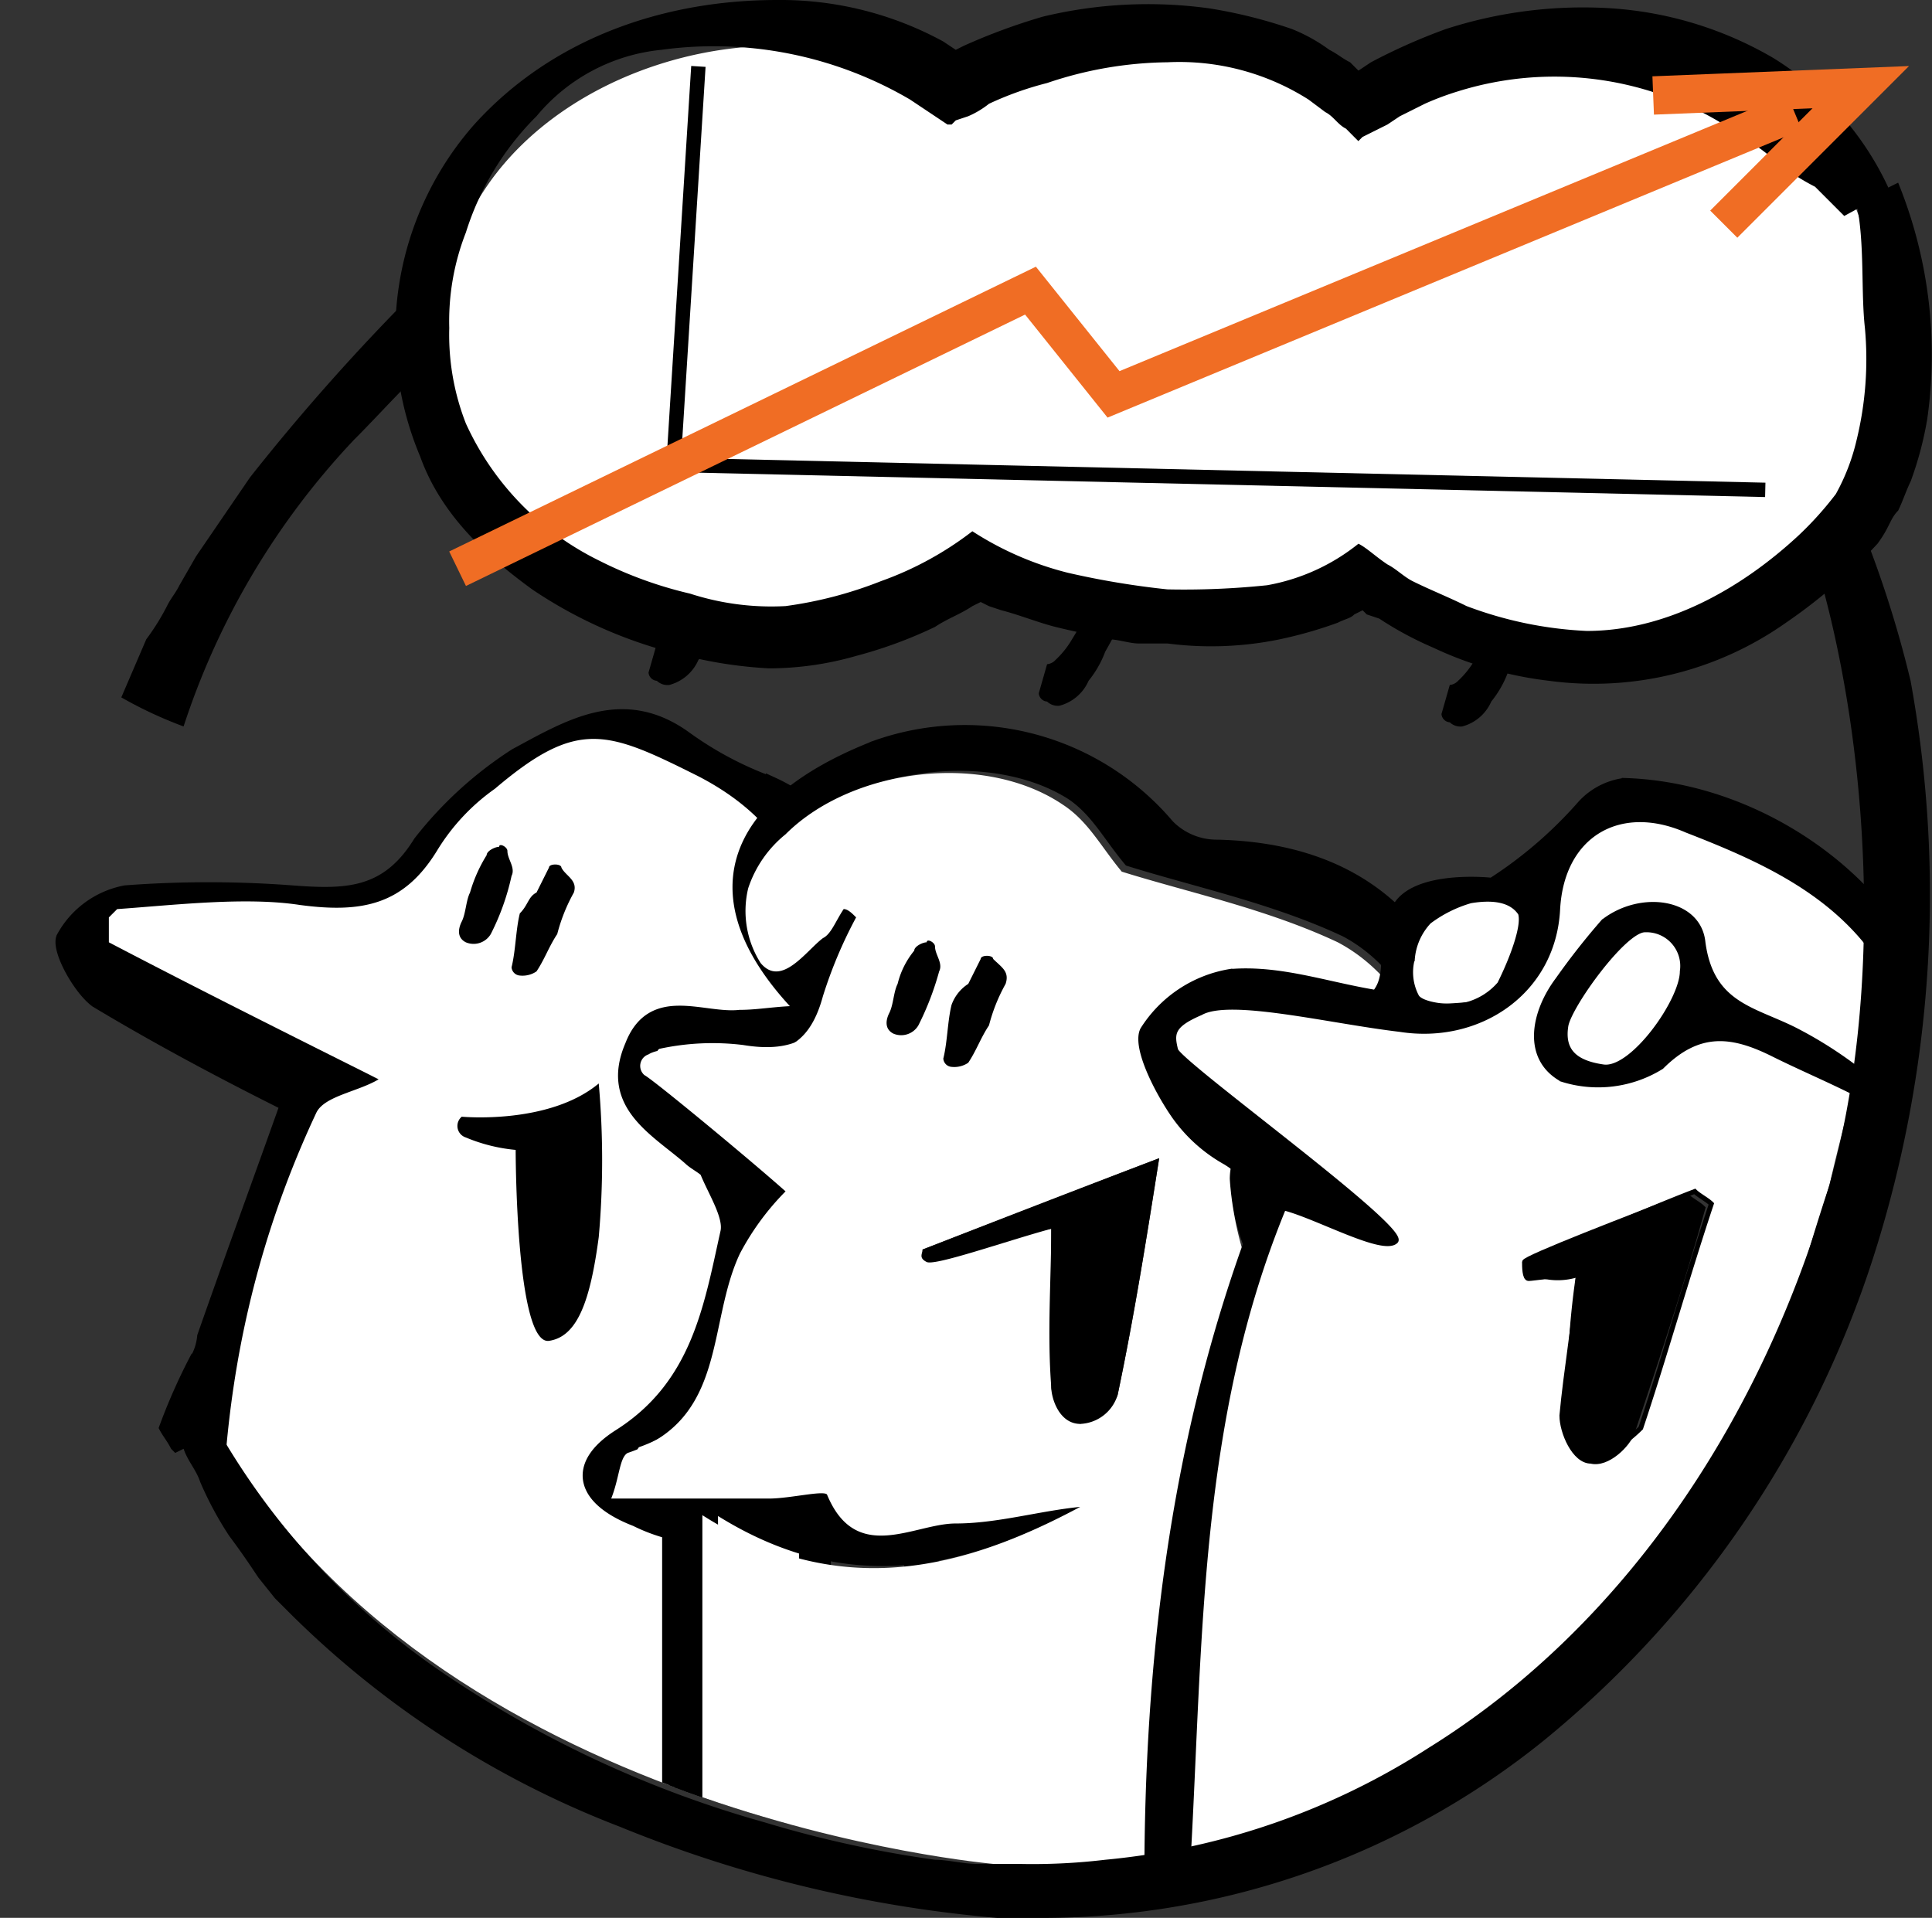
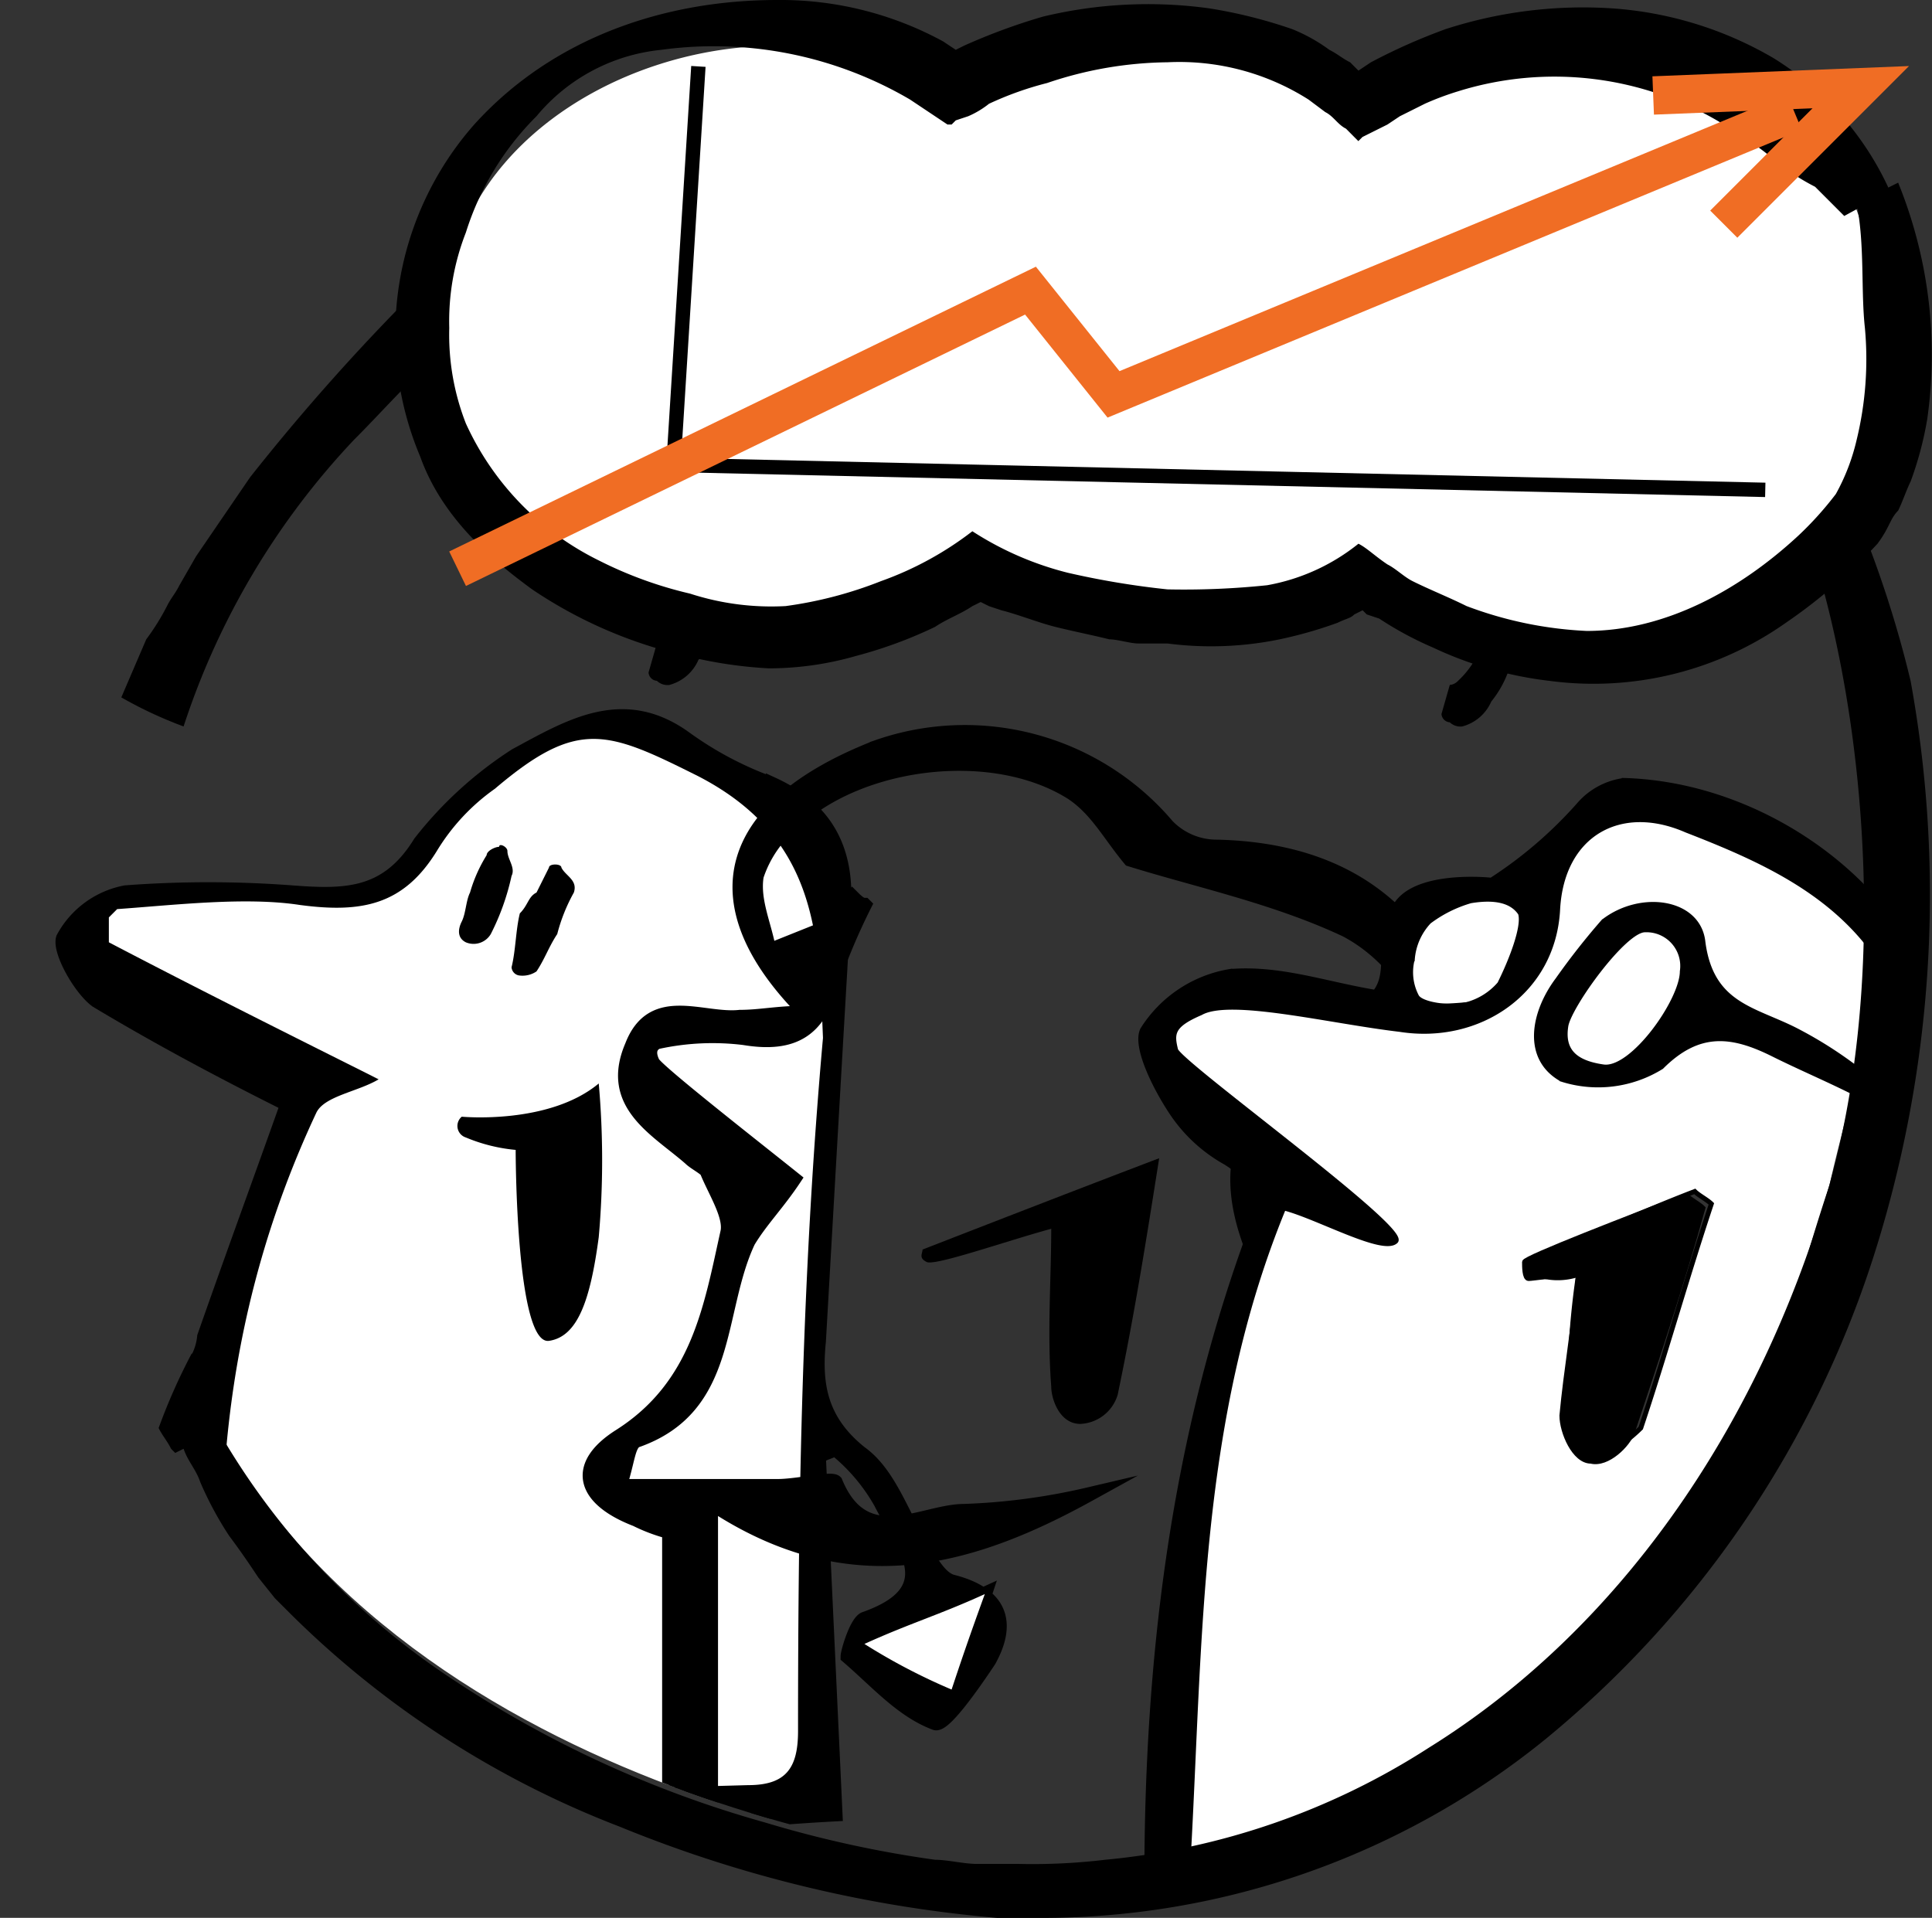
<svg xmlns="http://www.w3.org/2000/svg" width="100.732" height="100" viewBox="0 0 100.732 100">
  <rect x="0" y="0" width="100.732" height="100" fill="#333333" stroke="none" />
  <defs>
    <style>.a{clip-path:url(#a);}.b,.d,.e,.f{stroke:#000;}.b,.d,.e,.f,.g{stroke-miterlimit:10;}.b,.f{stroke-width:0.75px;}.c,.e{fill:#fff;}.d,.e{stroke-width:0.25px;}.f,.g{fill:none;}.g{stroke:#f06d24;stroke-width:2px;}</style>
    <clipPath id="a">
      <path d="M11.165,70.149s-1.948-2.814-2.6-13.42c0-1.948-8.442-6.71-8.442-8.874C-.74,23.829,10.3,40.712,10.949,38.115c1.082-4.762,2.381-6.277,5.844-10.823C31.944,7.379,59.866-4.742,83.459,14.522,91.9,21.448,97.1,29.89,97.962,40.929a52.639,52.639,0,0,1,0,5.844c0,1.515-2.381,9.957-2.6,11.472C92.55,72.963,77.615,94.608,51.858,93.093,52.074,93.093,22.637,90.712,11.165,70.149Z" transform="translate(-0.078 -4.816)" />
    </clipPath>
  </defs>
  <g transform="translate(-0.078 -0.7)">
    <g transform="translate(0.078 9.609)">
      <g class="a">
        <path class="b" d="M47.935,63.071c-.649-.216-1.082-1.082-1.515-1.732-1.082-1.732-1.732-3.9-3.247-4.978-2.165-1.732-2.381-3.68-2.165-5.844.433-7.576.866-15.152,1.3-22.511.216-3.03-.866-5.195-3.68-6.494a18.228,18.228,0,0,1-4.545-2.381c-3.247-2.381-6.061-.649-8.874.866a20.131,20.131,0,0,0-4.978,4.545c-1.732,2.814-3.9,2.814-6.71,2.6a57.8,57.8,0,0,0-8.658,0,4.687,4.687,0,0,0-3.247,2.381c-.216.649.866,2.6,1.732,3.247,3.247,1.948,6.494,3.68,9.957,5.411C12,41.859,10.49,45.972,8.974,50.3a3.076,3.076,0,0,1-.433,1.3h0a2.745,2.745,0,0,1-.216,1.3v2.381c-.433,5.844-.216,11.9-.216,17.749,0,1.948.866,3.03,3.03,3.03a91.59,91.59,0,0,1,10.39.866c-1.082,2.814,2.381,6.494-2.6,8.009-1.082.433-1.948,1.732-3.03,2.6,1.3.649,2.814,1.948,4.113,1.948,4.762,0,9.524-.216,14.286-.433,3.03-.216,6.277-.649,9.307-1.082a2.713,2.713,0,0,0-2.381-.649c-4.545,1.732-6.494-3.9-10.606-3.68-.216,0-.433-.649-.433-1.082-.216-2.165-.216-4.113-.433-6.277,4.329-.433,8.009-.866,12.121-1.082l-.866-18.615c.216-.216.433-.216.866-.433a9.713,9.713,0,0,1,2.381,2.814c1.082,2.165,3.463,4.545-.866,6.061-.433.216-.866,1.732-.866,1.948,1.515,1.3,2.814,2.814,4.545,3.463.433.216,1.948-1.948,2.814-3.247C50.966,65.236,50.533,63.721,47.935,63.071ZM34.948,87.1c-4.113.649-7.359,1.082-10.823,1.515C25.641,84.716,29.754,84.067,34.948,87.1ZM23.477,76.708l3.463-.216.433,7.359C23.477,83.418,23.044,82.552,23.477,76.708Zm15.8-5.628c0,1.948-.433,2.814-2.6,2.814-7.576.216-15.584.433-23.377.649a2.752,2.752,0,0,1-3.03-2.6c-1.515-11.472-.649-22.511,4.113-33.117.433-.866,2.381-1.3,3.247-1.732-4.329-2.381-8.658-4.762-13.2-7.143H4.212c-.216,0-.216-.216,0-.433v-.649c0-.216.216-.433.433-.649h.216c3.03-.216,6.061-.649,9.091-.216,3.247.433,5.411,0,7.143-2.814a10.86,10.86,0,0,1,3.03-3.247c4.329-3.68,5.628-3.03,10.606-.649,6.277,3.03,6.277,8.225,5.844,13.853C39.71,47.054,39.277,59.175,39.277,71.08Zm8.658-2.165c-1.3-.649-2.6-1.515-4.545-2.6,2.381-1.082,3.9-1.515,6.277-2.6Z" transform="translate(1.68 10.487)" />
        <path class="c" d="M20.9,41.7c2.381-1.082,3.9-1.515,6.277-2.6-.866,2.381-1.3,3.68-1.732,4.978A31.568,31.568,0,0,1,20.9,41.7Z" transform="translate(24.17 35.108)" />
        <path class="c" d="M33.436,20.448c-4.762-2.381-6.277-3.03-10.606.649a10.86,10.86,0,0,0-3.03,3.247c-1.732,2.814-3.9,3.247-7.143,2.814-2.814-.433-6.494,0-9.524.216l-.433.433h0v.216h0v.433h0v.649c4.545,2.381,9.74,4.978,14.069,7.143-1.082.649-2.814.866-3.247,1.732C8.544,48.587,7.678,59.626,9.41,71.1a2.752,2.752,0,0,0,3.03,2.6c7.792-.216,15.8-.433,23.593-.649,1.948,0,2.6-.866,2.6-2.814,0-12.121.216-24.026,1.3-36.147C39.713,28.89,39.713,23.695,33.436,20.448Z" transform="translate(2.976 11.119)" />
        <path d="M12.833,24.068c-.216.866-.216,1.948-.433,2.814a.466.466,0,0,0,.433.433A1.3,1.3,0,0,0,13.7,27.1c.433-.649.649-1.3,1.082-1.948a9.046,9.046,0,0,1,.866-2.165c.216-.649-.433-.866-.649-1.3,0-.216-.649-.216-.649,0l-.649,1.3c-.433.216-.433.649-.866,1.082Z" transform="translate(14.272 14.642)" />
        <path d="M11.709,23.529c-.216.433-.216,1.082-.433,1.515s-.216.866.216,1.082a1.041,1.041,0,0,0,1.3-.433,12.516,12.516,0,0,0,1.082-3.03c.216-.433-.216-.866-.216-1.3,0-.216-.433-.433-.433-.216-.216,0-.649.216-.649.433A7.688,7.688,0,0,0,11.709,23.529Z" transform="translate(12.798 14.099)" />
        <path d="M11.326,28.532s4.545.433,7.143-1.732a45.5,45.5,0,0,1,0,8.009c-.433,3.247-1.082,5.195-2.6,5.411-1.732.216-1.732-9.957-1.732-9.957a8.771,8.771,0,0,1-2.6-.649A.629.629,0,0,1,11.326,28.532Z" transform="translate(12.749 20.785)" />
      </g>
      <g class="a">
        <path class="b" d="M54.027,70.426c1.082-5.195-.866-8.442-5.628-9.957,0,5.411-.216,10.823.216,16.234,0,.866,1.948,1.732,3.68,2.814-4.545,2.381-8.874,1.082-14.069,1.3,0,3.03-.216,6.277-.216,9.74,0,.433.649.866,1.082,1.082,3.463,2.164,6.926,4.329,11.255,3.9a4.176,4.176,0,0,1,2.165.649c-10.173,0-20.563,2.6-30.519,0-.216-.433-.216-1.082-.433-1.515,1.948-1.082,3.68-2.6,5.628-3.03,3.03-.649,3.247-2.381,3.247-4.762V82.764c-5.844-.649-11.472.216-16.234-4.113,1.3,0,2.6-.216,4.329-.216v-18.4a8.909,8.909,0,0,1-1.732-.649c-2.814-1.082-3.247-2.814-.866-4.329,4.113-2.6,4.762-6.71,5.628-10.606.216-.866-.649-2.165-1.082-3.247-.216-.216-.649-.433-.866-.649-1.732-1.515-4.329-2.814-3.03-5.844,1.082-2.814,3.68-1.3,5.628-1.515,1.082,0,1.948-.216,3.463-.216-5.844-5.844-4.113-10.823,3.68-13.853A13.839,13.839,0,0,1,44.5,23.24a3.584,3.584,0,0,0,2.6,1.082c9.091.216,12.987,6.061,13.853,14.719.433,4.762-2.164,9.524-9.74,9.307a48.705,48.705,0,0,0-1.732,5.195c-.866,2.814-1.515,4.978,2.381,6.71,3.03,1.3,3.9,5.195,3.9,8.442,0,1.3-.649,2.381,1.3,3.03,1.732.649,1.515,2.6-.216,3.68-3.463,2.164-4.978,1.948-6.71-1.082-1.515-2.6-1.082-3.9,1.948-4.113C52.512,70.21,53.161,70.426,54.027,70.426ZM51.213,39.041c-.216,3.03-1.732,5.844,2.164,6.71,2.814.649,4.978-1.082,5.628-4.762.866-4.545-1.082-10.173-5.195-12.338-3.68-1.732-7.792-2.6-11.255-3.68-1.082-1.3-1.732-2.6-3.03-3.463-4.113-2.6-11.039-1.732-14.5,1.515a6.055,6.055,0,0,0-1.948,2.814c-.216,1.3.433,2.6.649,3.9l3.247-1.3c.433-.216.649-1.082,1.082-1.515.216.216.433.433.649.433a33.3,33.3,0,0,0-1.732,4.113c-.649,2.381-1.948,3.247-4.545,2.814a13.451,13.451,0,0,0-4.545.216c-.433.216-.433.649-.216,1.082s5.195,4.329,7.359,6.061c-.866,1.3-1.732,2.165-2.381,3.247-1.732,3.68-.866,8.658-5.844,10.39-.433.216-.433,1.082-.866,2.381h8.225c1.082,0,2.814-.433,3.03-.216,1.515,3.68,4.545,1.515,6.71,1.515a33.416,33.416,0,0,0,6.494-.866c-6.277,3.463-12.554,5.195-19.7.433v21c2.814.216,5.844,1.082,8.658.649,6.71-.866,13.2-1.948,20.13-1.515-3.463-.649-3.247-3.03-3.463-5.195a69.479,69.479,0,0,1,3.9-25.974c-1.082-2.164-1.948-4.329-1.732-6.493a5.123,5.123,0,0,1,2.381-4.113c1.948-.866,3.247.866,3.9,4.113A5.743,5.743,0,0,1,51.213,39.041Zm-9.74,56.277c-2.814-3.463-4.762-3.68-10.823-1.3-1.082-2.6-3.463-2.381-6.926,1.3Zm-9.74-12.987a4.226,4.226,0,0,0-.216,1.515v3.463c0,4.113.433,4.329,4.545,3.247V81.9A29.334,29.334,0,0,0,31.732,82.331Zm18.4-10.173c.649,1.3,1.3,2.381,1.948,3.68a31.664,31.664,0,0,0,2.814-1.948C53.161,74.106,52.945,69.344,50.131,72.158Z" transform="translate(16.368 10.925)" />
-         <path class="c" d="M50.514,37.887c1.082,1.082,1.948,1.732,2.814,2.6-.649-3.247-2.165-4.762-3.9-4.113-1.082.433-2.381,2.6-2.381,4.113a18.142,18.142,0,0,0,1.732,6.493,74.919,74.919,0,0,0-3.9,25.974c0,2.381,0,4.762,3.463,5.195-6.926-.433-13.636.649-20.13,1.515-2.814.433-5.844-.433-8.658-.649v-21c7.143,4.545,13.636,2.814,19.7-.433-2.164.216-4.329.866-6.494.866s-5.195,2.164-6.71-1.515c-.216-.216-1.948.216-3.03.216H14.8c.433-1.082.433-2.165.866-2.381,5.195-1.732,4.113-6.71,5.844-10.39a13.585,13.585,0,0,1,2.381-3.247c-1.948-1.732-6.926-5.844-7.359-6.061a.634.634,0,0,1,.216-1.082c.649-.433,3.247-.433,4.545-.216,2.6.433,3.9-.433,4.545-2.814a23.457,23.457,0,0,1,1.732-4.113c-.216-.216-.433-.433-.649-.433-.433.649-.649,1.3-1.082,1.515-.866.649-2.165,2.6-3.247,1.3a5.067,5.067,0,0,1-.649-3.9,6.055,6.055,0,0,1,1.948-2.814c3.463-3.463,10.39-4.329,14.5-1.515,1.3.866,1.948,2.165,3.03,3.463,3.463,1.082,7.576,1.948,11.255,3.68,4.113,2.165,6.061,7.576,5.195,12.338-.649,3.463-2.814,5.411-5.628,4.762C48.783,43.731,50.3,40.917,50.514,37.887ZM37.744,43.082v8.225c0,.649.866,1.3,1.515,1.948.649-.433,1.732-.866,1.948-1.515.866-4.113,1.515-8.225,2.165-12.338-4.545,1.732-8.442,3.247-12.338,4.762,0,.216.216.433.216.649A46.93,46.93,0,0,1,37.744,43.082Z" transform="translate(17.067 12.079)" />
-         <path class="c" d="M30.8,43.633c2.6-2.6,3.03,1.948,4.978,1.732-.866.649-1.948,1.3-2.814,1.948A32.586,32.586,0,0,1,30.8,43.633Z" transform="translate(35.699 39.45)" />
+         <path class="c" d="M30.8,43.633A32.586,32.586,0,0,1,30.8,43.633Z" transform="translate(35.699 39.45)" />
        <path d="M29.039,32.28c-2.381.649-6.061,1.948-6.494,1.732s-.216-.433-.216-.649c3.9-1.515,7.792-3.03,12.338-4.762-.649,4.113-1.3,8.225-2.165,12.338a2.128,2.128,0,0,1-1.948,1.515c-1.082,0-1.515-1.3-1.515-1.948C28.823,37.691,29.039,34.877,29.039,32.28Z" transform="translate(25.771 22.881)" />
-         <path d="M23.233,26.268c-.216.866-.216,1.948-.433,2.814a.466.466,0,0,0,.433.433A1.3,1.3,0,0,0,24.1,29.3c.433-.649.649-1.3,1.082-1.948a9.046,9.046,0,0,1,.866-2.165c.216-.649-.216-.866-.649-1.3,0-.216-.649-.216-.649,0l-.649,1.3a2.161,2.161,0,0,0-.866,1.082Z" transform="translate(26.383 17.204)" />
-         <path d="M22.009,25.613c-.216.433-.216,1.082-.433,1.515s-.216.866.216,1.082a1.041,1.041,0,0,0,1.3-.433,15.029,15.029,0,0,0,1.082-2.814c.216-.433-.216-.866-.216-1.3,0-.216-.433-.433-.433-.216-.216,0-.649.216-.649.433A4.351,4.351,0,0,0,22.009,25.613Z" transform="translate(24.792 16.777)" />
      </g>
      <g class="a">
        <path class="d" d="M53.566,32.373c-1.3-.649-2.814-1.515-4.113-2.165-2.165-1.082-3.68-1.3-5.844.649-1.082,1.082-3.9,1.515-5.195.649-1.948-1.082-1.515-3.247-.216-5.195a10.527,10.527,0,0,1,2.381-3.03c1.732-1.515,4.762-1.082,5.195,1.082.433,3.247,2.6,3.463,4.762,4.545a35.254,35.254,0,0,1,3.68,2.381A2.314,2.314,0,0,1,53.566,32.373Z" transform="translate(43.02 15.644)" />
        <path class="e" d="M36.5,22.633c1.515-.216,2.814-.216,4.329-.433a21.1,21.1,0,0,1-1.732,4.762,2.273,2.273,0,0,1-1.948,1.082,16.274,16.274,0,0,1-3.247,0,14.29,14.29,0,0,1,.216-3.03A6.26,6.26,0,0,1,36.5,22.633Z" transform="translate(39.309 15.428)" />
        <path class="d" d="M62.285,61.708a7.689,7.689,0,0,1-1.948-.866c2.814-9.091,5.628-18.4,8.225-27.922a5.276,5.276,0,0,0,0-2.6c-1.732-5.411-8.442-10.606-15.8-10.823a3.762,3.762,0,0,0-2.381,1.3,22.119,22.119,0,0,1-4.545,3.9s-3.9-.433-4.978,1.3c-1.082,1.948-.216,3.463-1.082,4.545-2.6-.433-4.978-1.3-7.576-1.082a6.666,6.666,0,0,0-4.545,3.03c-.433.866.649,3.03,1.515,4.329a8.105,8.105,0,0,0,2.814,2.6c1.732,1.082,1.732,2.165,1.082,4.113-3.9,10.823-5.195,22.078-5.195,33.333,0,2.164.866,3.03,2.814,3.247,3.247.216,6.494.866,9.74,1.3.216,3.247.433,6.061.649,8.874-1.948.866-3.68,1.515-5.195,2.381a28.288,28.288,0,0,0-2.381,2.6c1.082.649,2.165,1.515,3.247,1.515,6.277,0,12.554,0,19.048-.216a15.542,15.542,0,0,0,3.68-.433L48.216,90.5a52.639,52.639,0,0,0,0-5.844c-.216-2.6.866-3.463,3.463-3.247,3.247.216,6.277,0,9.091,0V63.223a3.21,3.21,0,0,0,1.515-.216Zm-20.563-32.9a3.224,3.224,0,0,1,.866-1.948,6.681,6.681,0,0,1,2.165-1.082q1.948-.325,2.6.649c.216.649-.433,2.381-1.082,3.68a3.415,3.415,0,0,1-1.732,1.082c-.866.216-2.381,0-2.6-.433A2.715,2.715,0,0,1,41.722,28.807ZM51.9,94.825c-4.762,2.381-8.442,1.515-16.45.433C39.341,91.578,48.216,91.361,51.9,94.825ZM41.939,81.838H46.7v9.524a20.589,20.589,0,0,1-3.9-.866C42.372,87.682,42.155,84.868,41.939,81.838ZM57.09,79.673a14.616,14.616,0,0,1-3.03.433c-7.143-.433-14.069-.866-21.212-1.082-2.165,0-3.03-.866-2.814-3.247.649-11.472.433-22.944,4.978-33.983,1.732.433,5.411,2.6,5.844,1.732s-7.792-6.71-11.472-9.957c.216-.433.216-.866.433-1.3,3.68,0,7.576-.433,11.255,0,4.113.649,8.009-1.948,8.225-6.277.216-3.9,3.247-5.628,6.71-4.113,3.9,1.515,7.792,3.247,10.173,6.926a4.456,4.456,0,0,1,.433,3.68C61.2,45.041,58.605,58.245,57.74,71.881A30.761,30.761,0,0,1,57.09,79.673Z" transform="translate(31.919 12.284)" />
        <path class="e" d="M56.161,78.569A14.616,14.616,0,0,1,53.13,79c-7.143-.433-14.069-.866-21.212-1.082-2.165,0-3.03-.866-2.814-3.247.649-11.472.433-22.944,4.978-33.983,1.732.433,5.195,2.381,5.844,1.732s-11.039-9.091-11.472-9.957c-.216-.866-.216-1.3,1.3-1.948,1.515-.866,6.71.433,10.39.866,4.113.649,8.009-1.948,8.225-6.277.216-3.9,3.247-5.628,6.71-4.113,3.9,1.515,7.792,3.247,10.173,6.926a4.456,4.456,0,0,1,.433,3.68c-5.411,12.554-8.009,25.758-8.874,39.394A29.907,29.907,0,0,1,56.161,78.569Zm-6.71-34.416a40.789,40.789,0,0,0-.433,7.143c0,.866.866,1.732,1.515,2.381A7.774,7.774,0,0,0,52.7,52.162c1.3-3.9,2.381-7.792,3.68-11.688-.216-.216-.649-.433-.866-.649-2.814,1.082-5.628,2.381-8.442,3.463,0,.216.216.433.216.866A3.38,3.38,0,0,0,49.451,44.153ZM63.737,34.63c.216-.216.433-.649.649-.866a21.446,21.446,0,0,0-3.68-2.381c-2.164-1.082-4.329-1.3-4.762-4.545-.216-2.165-3.247-2.6-5.195-1.082a37,37,0,0,0-2.381,3.03c-1.3,1.732-1.732,4.113.216,5.195a6.257,6.257,0,0,0,5.195-.649c1.948-1.948,3.68-1.732,5.844-.649C60.923,33.331,62.438,33.98,63.737,34.63Z" transform="translate(32.849 13.388)" />
        <path class="d" d="M39.614,33.613c-1.082,0-2.381.216-2.6.216s-.216-.649-.216-.866,5.628-2.381,8.442-3.463c.216.216.649.433.866.649-1.082,3.9-2.381,7.792-3.68,11.688-.216.649-1.3,1.732-2.165,1.515-.866,0-1.515-1.515-1.515-2.381C38.965,38.591,39.4,36.21,39.614,33.613Z" transform="translate(42.686 23.929)" />
        <path class="e" d="M39.77,30.243c-1.515-.216-2.165-.866-1.948-2.165C38.038,27,40.852,23.1,41.934,23.1a1.885,1.885,0,0,1,1.948,2.165C43.882,26.78,41.285,30.459,39.77,30.243Z" transform="translate(43.828 16.476)" />
      </g>
    </g>
    <g transform="translate(20.703 0.7)">
      <path d="M40.861,14.033a6.691,6.691,0,0,1-1.732-.433,19.047,19.047,0,0,1-1.082,3.247,14.921,14.921,0,0,1-1.515,3.247,4.721,4.721,0,0,1-.866,1.082.67.67,0,0,1-.433.216L34.8,22.907a.466.466,0,0,0,.433.433.8.8,0,0,0,.649.216,2.289,2.289,0,0,0,1.515-1.3,5.425,5.425,0,0,0,.866-1.515,29.562,29.562,0,0,0,2.814-6.71Z" transform="translate(19.732 14.322)" />
      <path d="M21.761,13.033a6.691,6.691,0,0,1-1.732-.433,19.048,19.048,0,0,1-1.082,3.247,14.921,14.921,0,0,1-1.515,3.247,4.722,4.722,0,0,1-.866,1.082.67.67,0,0,1-.433.216L15.7,21.907a.466.466,0,0,0,.433.433.8.8,0,0,0,.649.216,2.289,2.289,0,0,0,1.515-1.3,5.425,5.425,0,0,0,.866-1.515,29.562,29.562,0,0,0,2.814-6.71Z" transform="translate(-2.51 13.158)" />
-       <path d="M31.161,13.533a6.691,6.691,0,0,1-1.732-.433,19.047,19.047,0,0,1-1.082,3.247,14.921,14.921,0,0,1-1.515,3.247,4.721,4.721,0,0,1-.866,1.082.67.67,0,0,1-.433.216L25.1,22.407a.466.466,0,0,0,.433.433.8.8,0,0,0,.649.216,2.289,2.289,0,0,0,1.515-1.3,5.425,5.425,0,0,0,.866-1.515,29.562,29.562,0,0,0,2.814-6.71Z" transform="translate(8.436 13.74)" />
      <path class="c" d="M84.249,9.935C79.7-.239,66.067-.239,58.491,5.822,53.08.627,43.772.627,37.5,4.74c-8.658-6.277-24.242-1.515-26.407,9.091s6.061,16.234,14.935,17.532a1.951,1.951,0,0,1,1.082.216c4.329.433,9.091-1.948,11.688-3.9a19.544,19.544,0,0,0,7.792,2.6,1.951,1.951,0,0,1,1.082.216c5.195.433,8.874-.216,11.255-2.165a23.285,23.285,0,0,0,9.74,4.329,1.951,1.951,0,0,1,1.082.216c8.225.649,14.286-6.494,14.286-6.494C88.145,19.025,84.249,9.935,84.249,9.935Z" transform="translate(-8.288 0.455)" />
      <path d="M87.948,10.224a23.81,23.81,0,0,1,1.515,12.338,18.033,18.033,0,0,1-.866,3.247c-.216.433-.433,1.082-.649,1.515-.433.433-.433.866-1.082,1.732A28.213,28.213,0,0,1,82.1,33.168,17.4,17.4,0,0,1,69.766,36.2a19.494,19.494,0,0,1-6.061-1.732,17.889,17.889,0,0,1-2.814-1.515l-.649-.216-.216-.216h0l-.433.216c-.216.216-.433.216-.866.433a22.209,22.209,0,0,1-3.03.866,17.69,17.69,0,0,1-5.844.216H48.337c-.433,0-1.082-.216-1.515-.216-.866-.216-1.948-.433-2.814-.649s-1.948-.649-2.814-.866l-.649-.216-.433-.216h0l-.433.216c-.649.433-1.3.649-1.948,1.082A23.079,23.079,0,0,1,33.619,34.9a16.477,16.477,0,0,1-4.545.649,22.9,22.9,0,0,1-4.329-.649,23.707,23.707,0,0,1-8.009-3.463c-2.381-1.732-4.762-3.9-5.844-6.926A16.49,16.49,0,0,1,13.705,7.194C17.818,2.648,23.662.7,29.506.7a17.721,17.721,0,0,1,8.658,2.165l.649.433h0l.433-.216a31.558,31.558,0,0,1,4.113-1.515,23.377,23.377,0,0,1,8.658-.433,25.317,25.317,0,0,1,4.329,1.082A8.773,8.773,0,0,1,58.294,3.3c.433.216.649.433,1.082.649l.433.433h0l.649-.433a30.664,30.664,0,0,1,3.9-1.732,23.26,23.26,0,0,1,8.658-1.082,19.256,19.256,0,0,1,8.442,2.6,15.75,15.75,0,0,1,6.061,6.926l-2.381,1.3L83.619,10.44a12.083,12.083,0,0,1-1.732-1.082,20.3,20.3,0,0,0-3.03-2.165A16.86,16.86,0,0,0,65,5.462a14.914,14.914,0,0,0-1.732.649l-.866.433-.433.216-.649.433-1.3.649-.216.216-.216-.216L59.16,7.41c-.433-.216-.649-.649-1.082-.866l-.866-.649a12.557,12.557,0,0,0-7.359-1.948,20.11,20.11,0,0,0-6.277,1.082,16.965,16.965,0,0,0-3.03,1.082,4.731,4.731,0,0,1-1.082.649l-.649.216-.216.216H38.38l-1.948-1.3A20.219,20.219,0,0,0,23.445,3.3a9.691,9.691,0,0,0-6.494,3.463,14.784,14.784,0,0,0-3.68,6.061,12.7,12.7,0,0,0-.866,4.978,12.7,12.7,0,0,0,.866,4.978A14.79,14.79,0,0,0,20.2,29.921a21.1,21.1,0,0,0,4.762,1.732,13.73,13.73,0,0,0,4.978.649A21.138,21.138,0,0,0,34.917,31a17.28,17.28,0,0,0,4.762-2.6,16.586,16.586,0,0,0,4.978,2.165,43.34,43.34,0,0,0,5.195.866,41.707,41.707,0,0,0,5.195-.216,10.549,10.549,0,0,0,4.762-2.165c.433.216.866.649,1.515,1.082.433.216.866.649,1.3.866.866.433,1.948.866,2.814,1.3a20.275,20.275,0,0,0,6.277,1.3c4.113,0,8.009-2.165,11.039-4.978A17.575,17.575,0,0,0,84.7,26.458a10.873,10.873,0,0,0,1.082-2.814,17.8,17.8,0,0,0,.433-5.844c-.216-1.948,0-4.329-.433-6.494Z" transform="translate(-9.606 -0.7)" />
    </g>
    <path class="f" d="M17.6,2.3,16.3,23.079l56.926,1.3" transform="translate(18.891 1.863)" />
    <path class="g" d="M11.1,27.21l29.87-14.5L45.3,18.119,80.8,3.4" transform="translate(12.836 3.144)" />
    <path class="g" d="M39.9,3.233,50.723,2.8,43.58,9.943" transform="translate(46.373 2.445)" />
    <path d="M15.121,16.307c1.515-1.515,2.814-3.03,4.545-4.545A17.6,17.6,0,0,1,19.883,7a10,10,0,0,0-1.515,1.515,112.371,112.371,0,0,0-8.658,9.74L6.9,22.368,6.03,23.883c-.216.433-.433.649-.649,1.082A12.082,12.082,0,0,1,4.3,26.7L3,29.727a21.845,21.845,0,0,0,3.247,1.515A39.666,39.666,0,0,1,15.121,16.307Z" transform="translate(3.403 7.336)" />
    <path d="M95.242,21.758A57.811,57.811,0,0,0,92.428,13.1c-.433.433-.649.866-1.082,1.3s-.649.866-1.082,1.082c2.814,9.307,3.68,22.511.649,32.9-3.68,12.554-11.039,22.944-20.779,29A37.586,37.586,0,0,1,53.251,83.23a31.968,31.968,0,0,1-4.545.216H46.541c-.649,0-1.515-.216-2.165-.216A58.723,58.723,0,0,1,35.5,81.282a57.292,57.292,0,0,1-16.45-7.576A38.419,38.419,0,0,1,6.93,60.719h0l-1.3-3.9a30.664,30.664,0,0,0-1.732,3.9c.216.433.433.649.649,1.082l.216.216L5.2,61.8c.216.649.649,1.082.866,1.732A17.889,17.889,0,0,0,7.58,66.347c.649.866,1.082,1.515,1.515,2.165l.866,1.082.866.866A49.619,49.619,0,0,0,27.926,81.5a67.012,67.012,0,0,0,19.7,4.762H50a41.664,41.664,0,0,0,26.19-9.307,53.754,53.754,0,0,0,17.1-25.108A62.081,62.081,0,0,0,95.242,21.758Z" transform="translate(4.451 14.44)" />
  </g>
</svg>